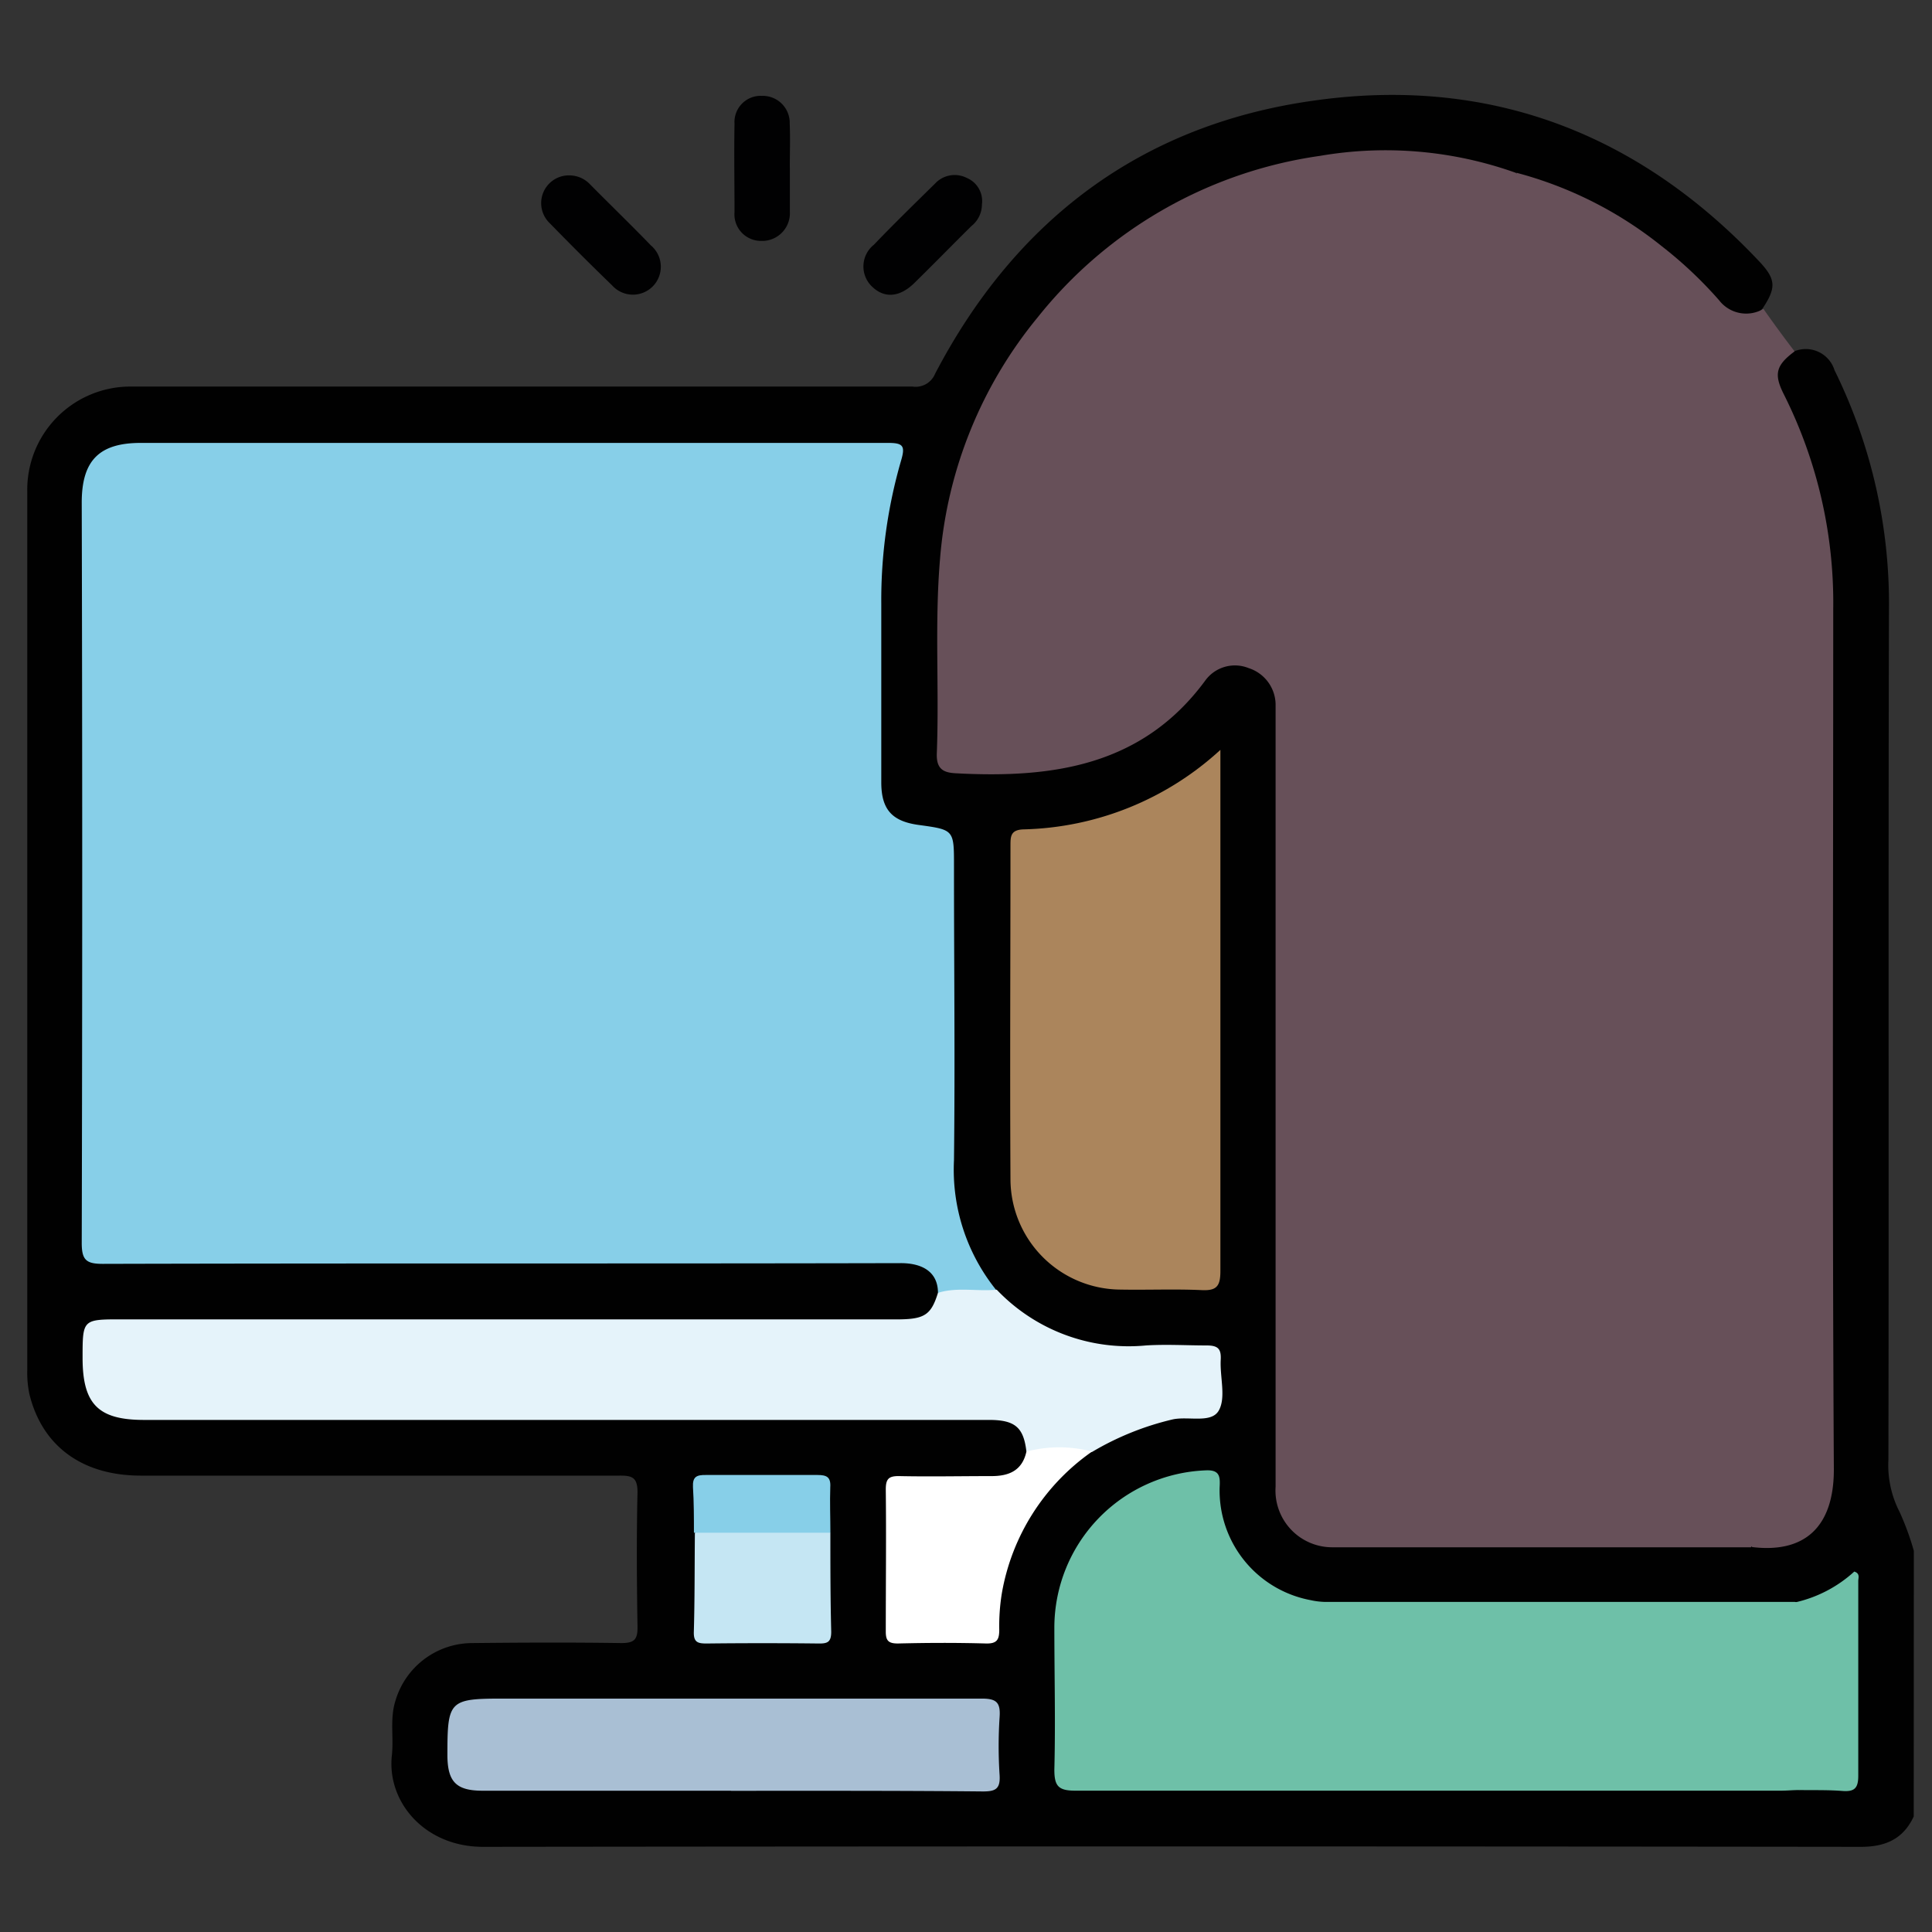
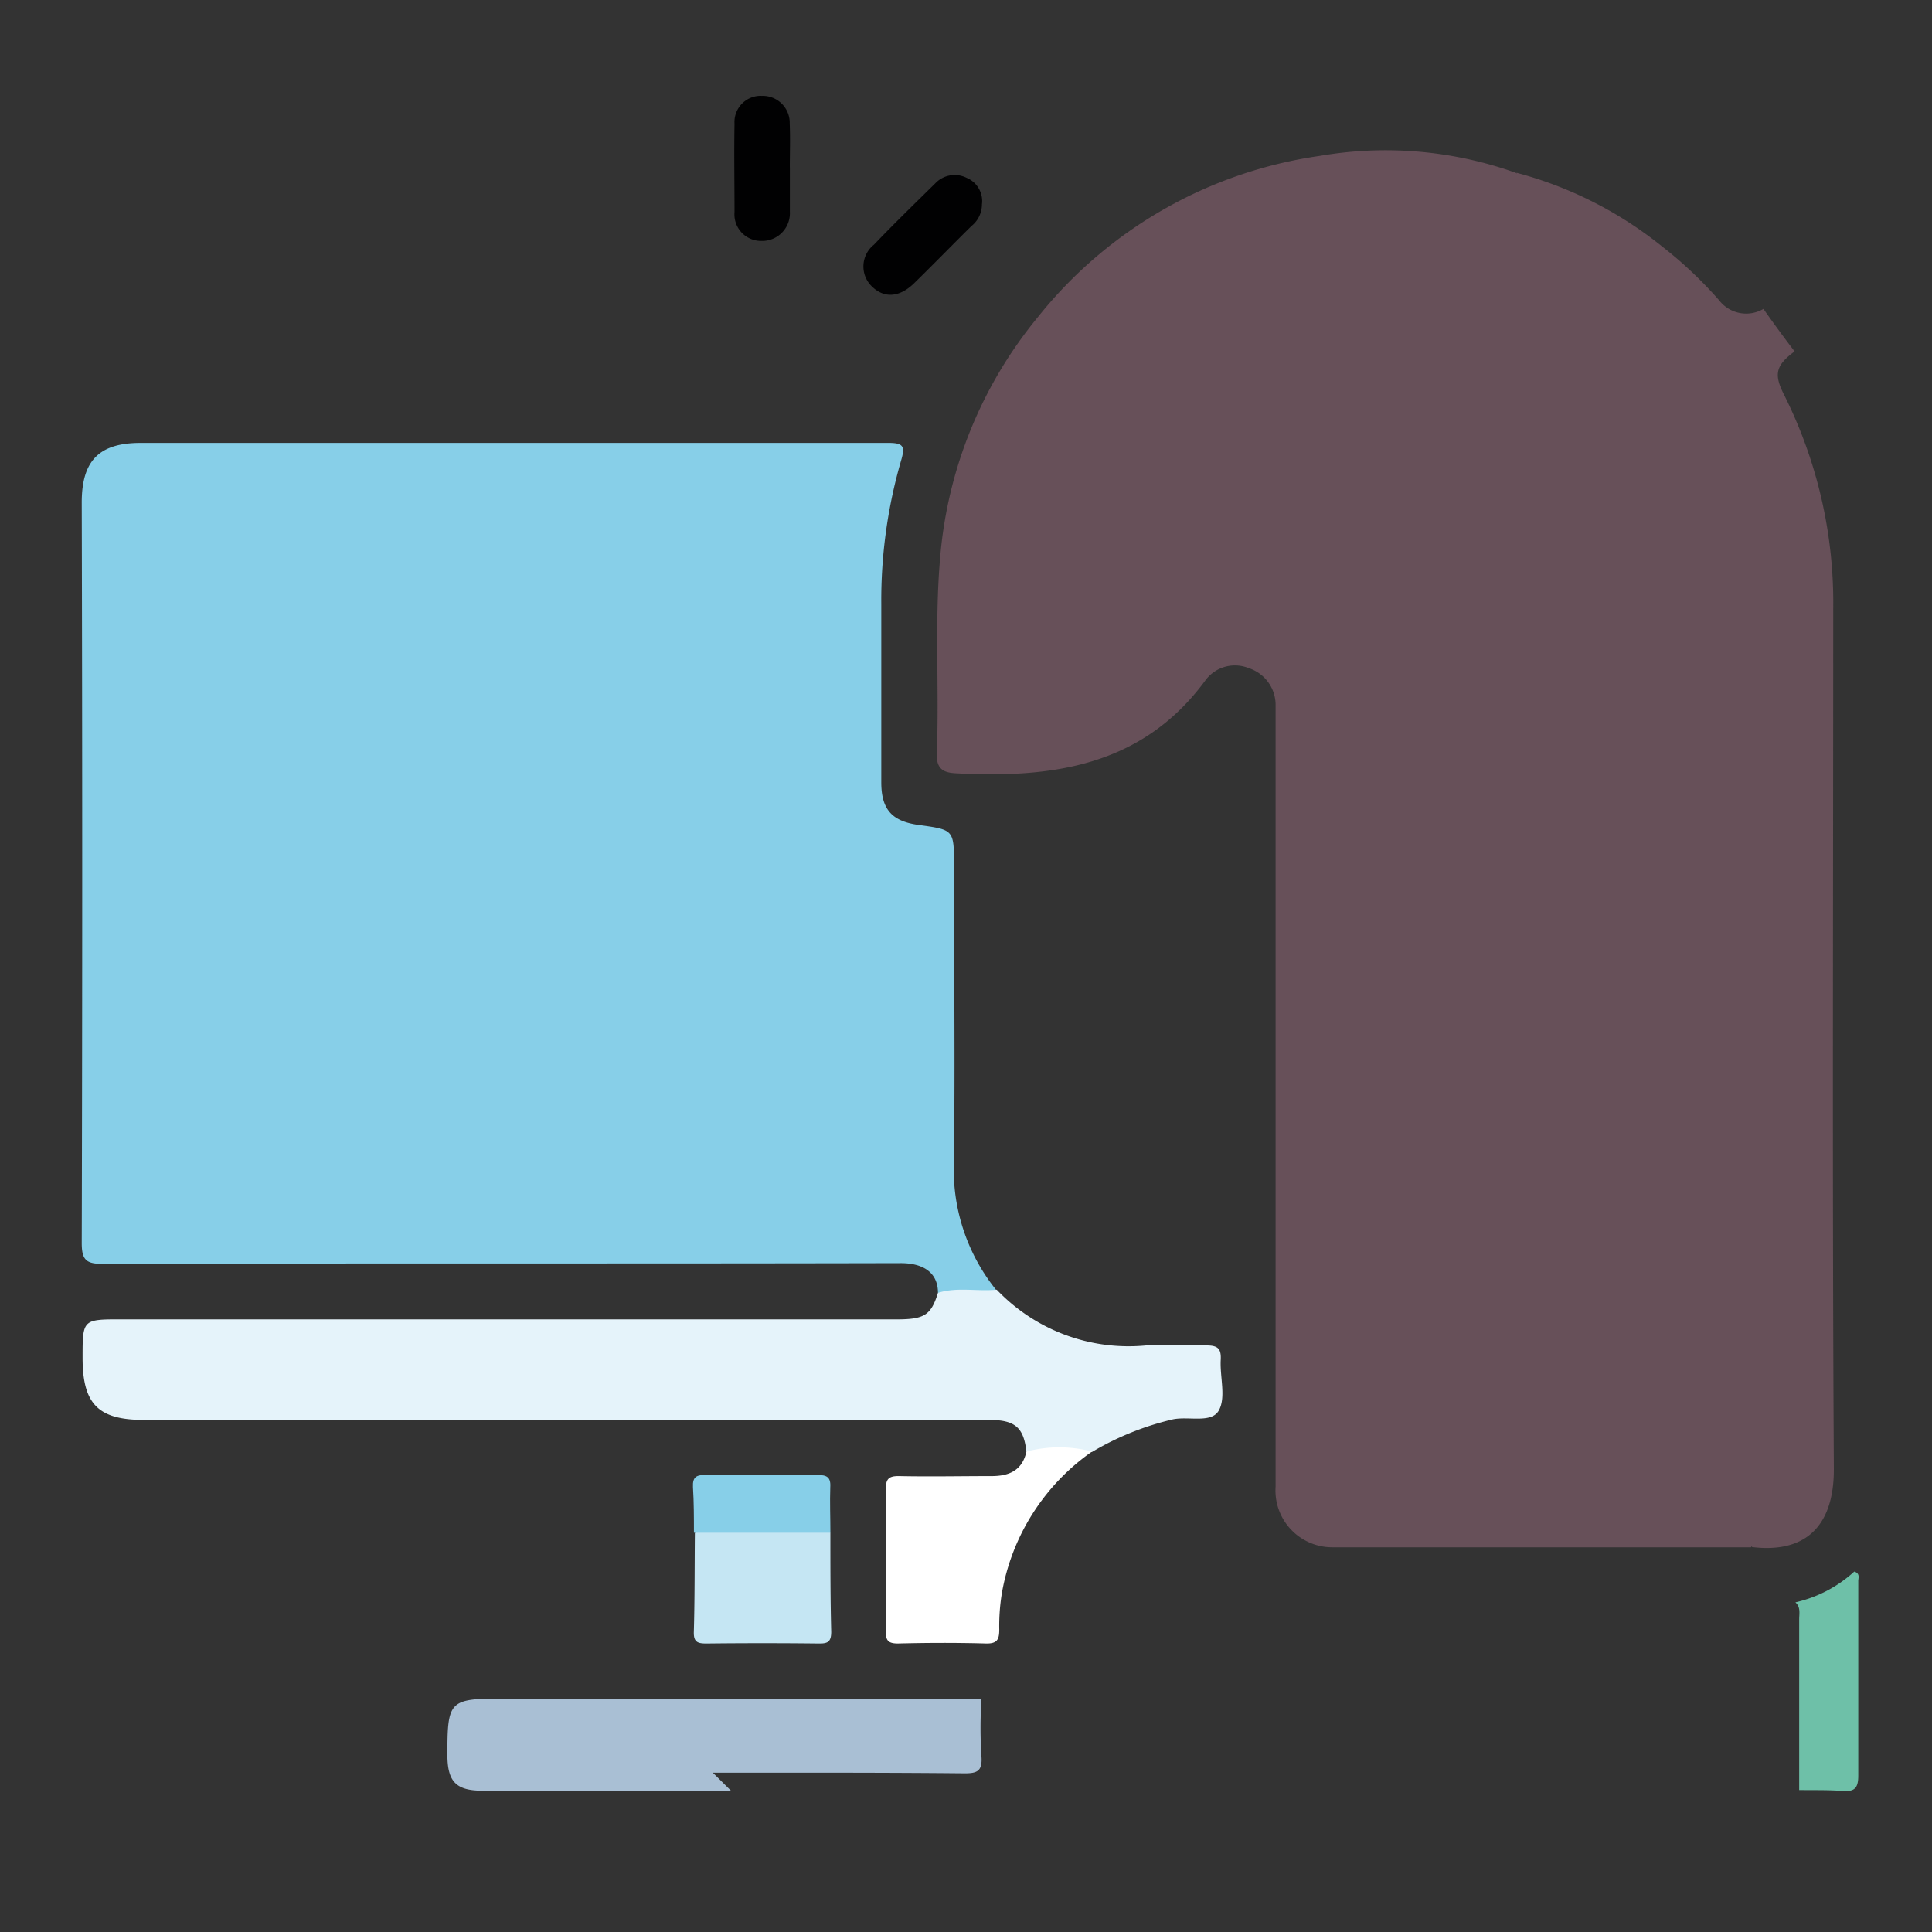
<svg xmlns="http://www.w3.org/2000/svg" width="160" height="160" viewBox="0 0 160 160">
  <rect x="0" y="0" width="160" height="160" fill="#333333" stroke="none" />
  <defs>
    <style>.a{fill:none;}.b{clip-path:url(#a);}.c{fill:#010101;}.d{fill:#675059;}.e{fill:#010102;}.f{fill:#87cfe8;}.g{fill:#6ec0a8;}.h{fill:#e5f3fa;}.i{fill:#ab855c;}.j{fill:#a9bfd4;}.k{fill:#fff;}.l{fill:#c5e6f3;}</style>
    <clipPath id="a">
      <rect class="a" x="1.328" y="7.017" width="157.343" height="145.966" />
    </clipPath>
  </defs>
  <rect class="a" width="160" height="160" />
  <g class="b">
-     <path class="c" d="M158.486,150.434c-.869,1.862-2.338,2.522-4.407,2.513q-57.036-.069-114.081,0c-4.833,0-7.971-3.729-7.545-7.572.165-1.5-.182-3.043.3-4.538a6.649,6.649,0,0,1,6.345-4.765c4.12-.043,8.24-.061,12.36,0,1.077,0,1.356-.3,1.338-1.357-.061-3.7-.087-7.424,0-11.128,0-1.226-.426-1.391-1.5-1.383H11.654c-4.842,0-8.171-2.442-9.222-6.763a8.647,8.647,0,0,1-.174-1.966V40.714a8.545,8.545,0,0,1,8.39-8.7c.144,0,.288,0,.432,0h64.5a1.738,1.738,0,0,0,1.86-1.06c6.64-12.711,17.036-20.58,31.212-22.6,14.542-2.113,26.989,2.608,37.071,13.327,1.374,1.469,1.374,2.166.235,3.887a2.4,2.4,0,0,1-3.572-.13,69.069,69.069,0,0,0-5.094-4.764,33.542,33.542,0,0,0-12.108-6.139,35.05,35.05,0,0,0-25.432,1.678A35.845,35.845,0,0,0,79.529,39.689,39.748,39.748,0,0,0,78.06,51.443V61.668c0,1.016.208,1.843,1.434,1.9,5.563.278,10.987-.087,15.793-3.381a18.57,18.57,0,0,0,3.746-3.549c1.417-1.737,2.877-2.216,4.529-1.642s2.538,1.982,2.555,4.112V122.24c0,3.843,1.6,5.451,5.476,5.46h33.542a17.827,17.827,0,0,0,2.13-.087,4.392,4.392,0,0,0,3.929-3.852,15.591,15.591,0,0,0,.078-2.287V49.225a34.3,34.3,0,0,0-3.581-15.458,7.7,7.7,0,0,1-.8-1.964,2.165,2.165,0,0,1,1.5-2.669,1.9,1.9,0,0,1,.238-.052,2.492,2.492,0,0,1,3.3,1.581A43.744,43.744,0,0,1,156.435,50.6c-.061,23.423,0,46.835-.044,70.258a8.47,8.47,0,0,0,.922,4.347,22.444,22.444,0,0,1,1.182,3.226Z" />
    <path class="d" d="M148.621,29.1c-1.564,1.165-1.738,1.895-.869,3.6a38.426,38.426,0,0,1,4.068,17.745c0,23.752-.087,47.5.052,71.249,0,4.808-2.46,6.955-6.78,6.425,0-.148-.078-.322,0-.444,1.608-2.3,1.382-4.912,1.382-7.5,0-23.8.07-47.6,0-71.4a37.084,37.084,0,0,0-9.8-25A37.711,37.711,0,0,0,126.8,15.7c-.547-.3-1.234-.556-1.208-1.391A32.444,32.444,0,0,1,137.634,20.4a34.356,34.356,0,0,1,4.737,4.469,2.827,2.827,0,0,0,3.669.713q1.251,1.782,2.581,3.521" />
    <path class="e" d="M65.413,13.866v3.66a2.3,2.3,0,0,1-2.177,2.425c-.068,0-.137,0-.2,0a2.2,2.2,0,0,1-2.215-2.184c0-.066,0-.133.008-.2,0-2.442-.044-4.877,0-7.321A2.172,2.172,0,0,1,62.851,7.94a1.812,1.812,0,0,1,.233,0A2.234,2.234,0,0,1,65.4,10.082c0,.048,0,.094,0,.142.052,1.208.009,2.426.009,3.642" />
-     <path class="e" d="M47.23,14.527a2.345,2.345,0,0,1,1.634.739c1.669,1.687,3.381,3.339,5.033,5.051a2.312,2.312,0,1,1-3.208,3.313c-1.738-1.678-3.476-3.417-5.163-5.147a2.3,2.3,0,0,1,1.739-3.956Z" />
    <path class="e" d="M81.32,16.927a2.293,2.293,0,0,1-.869,1.791c-1.592,1.574-3.148,3.173-4.747,4.738-1.208,1.174-2.467,1.261-3.476.287a2.3,2.3,0,0,1,.147-3.477c1.661-1.739,3.365-3.391,5.068-5.069a2.215,2.215,0,0,1,2.625-.461,2.081,2.081,0,0,1,1.252,2.191" />
    <path class="d" d="M125.527,14.31c2.1,1.652,4.537,2.8,6.623,4.521a39.584,39.584,0,0,1,13.838,22.248,46.009,46.009,0,0,1,.869,10.433V123a7.2,7.2,0,0,1-1.852,5.139H110.394a4.7,4.7,0,0,1-4.754-5.026V58.311a3.208,3.208,0,0,0-2.234-2.982,3.033,3.033,0,0,0-3.581,1.017c-5.216,7.1-12.664,8.12-20.661,7.694-1.025-.052-1.625-.338-1.582-1.634.209-5.382-.191-10.763.27-16.145a35.964,35.964,0,0,1,8.1-20A36.432,36.432,0,0,1,109.307,12.91a32.062,32.062,0,0,1,16.22,1.4" />
    <path class="f" d="M77.678,107.068c0-1.739-1.3-2.469-3.112-2.46-22.016.052-44.024,0-66.058.06-1.382,0-1.739-.33-1.739-1.738q.079-30.657,0-61.312c0-3.477,1.443-4.938,4.885-4.938H73.567c1.243,0,1.408.269,1.06,1.452A41.5,41.5,0,0,0,72.984,50v14.78c0,2.244.87,3.235,3.1,3.539,2.921.4,2.921.4,2.921,3.365,0,8.129.095,16.267,0,24.395a15.876,15.876,0,0,0,3.477,10.729c-1.548.765-3.164.478-4.807.261" />
-     <path class="g" d="M149,148.244c-.513,0-1.017.052-1.521.052H89.055c-1.408,0-1.738-.382-1.738-1.739.1-3.921,0-7.824,0-11.745A13.04,13.04,0,0,1,99.833,121.77c1.2-.069,1.217.539,1.173,1.383a9.234,9.234,0,0,0,7.528,9.363,6.124,6.124,0,0,0,1.2.148h38.9c.791.1.765.756.774,1.269.087,4.347.069,8.695,0,13.042a1.6,1.6,0,0,1-.4,1.269" />
    <path class="h" d="M77.678,107.068c1.6-.5,3.251-.1,4.867-.261a15.078,15.078,0,0,0,12.36,4.617c1.669-.105,3.347,0,5.016,0,.973,0,1.225.295,1.173,1.217-.07,1.417.452,3.112-.165,4.182s-2.486.452-3.79.721a23.616,23.616,0,0,0-6.7,2.7,21.853,21.853,0,0,1-5.433,0c-.226-2.026-.93-2.652-3.1-2.652H11.915c-3.781,0-5.076-1.313-5.076-5.138,0-3.191,0-3.191,3.225-3.191h64.5c2.025-.035,2.564-.417,3.112-2.191" />
-     <path class="i" d="M101.068,62.1v43.167c0,1.269-.323,1.643-1.592,1.573-2.233-.1-4.467,0-6.71-.043a9.163,9.163,0,0,1-9.083-9.146c-.052-9.2,0-18.4,0-27.6,0-.774,0-1.322,1.061-1.365A24.958,24.958,0,0,0,101.068,62.1" />
-     <path class="j" d="M60.537,148.3H39.972c-2.182,0-2.9-.73-2.92-2.9,0-4.564.121-4.73,4.624-4.73H81.285c1.19,0,1.581.278,1.5,1.5a36.641,36.641,0,0,0,0,4.87c.061,1.12-.356,1.32-1.382,1.32-6.953-.069-13.907-.052-20.869-.052" />
+     <path class="j" d="M60.537,148.3H39.972c-2.182,0-2.9-.73-2.92-2.9,0-4.564.121-4.73,4.624-4.73H81.285a36.641,36.641,0,0,0,0,4.87c.061,1.12-.356,1.32-1.382,1.32-6.953-.069-13.907-.052-20.869-.052" />
    <path class="k" d="M85.005,120.214a10.662,10.662,0,0,1,5.432,0,18.077,18.077,0,0,0-7.466,11.72,16.83,16.83,0,0,0-.217,3.025c0,.818-.174,1.165-1.087,1.148-2.433-.07-4.876-.061-7.31,0-.825,0-1.008-.269-1-1.043,0-3.9.043-7.825,0-11.72,0-.87.243-1.113,1.112-1.1,2.53.053,5.068,0,7.606,0,1.469.009,2.581-.443,2.929-2.034" />
    <path class="l" d="M68.768,126.934c0,2.739,0,5.469.07,8.2,0,.87-.313.983-1.052.974q-4.632-.053-9.266,0c-.712,0-1.086-.087-1.06-.956.078-2.73.061-5.469.087-8.2a2.131,2.131,0,0,1,1.547-.478H67.23a2.016,2.016,0,0,1,1.538.461" />
    <path class="g" d="M149,148.244V134.125c0-.487.139-1.026-.313-1.426a10.754,10.754,0,0,0,4.876-2.548c.5.157.331.522.331.783v16.128c0,1.008-.3,1.33-1.287,1.26-1.173-.095-2.39-.061-3.607-.078" />
    <path class="f" d="M68.768,126.934h-11.3c0-1.261,0-2.521-.079-3.782-.043-.87.313-1.009,1.069-1H67.7c.756,0,1.112.165,1.06,1-.043,1.261.009,2.521.009,3.782" />
  </g>
</svg>